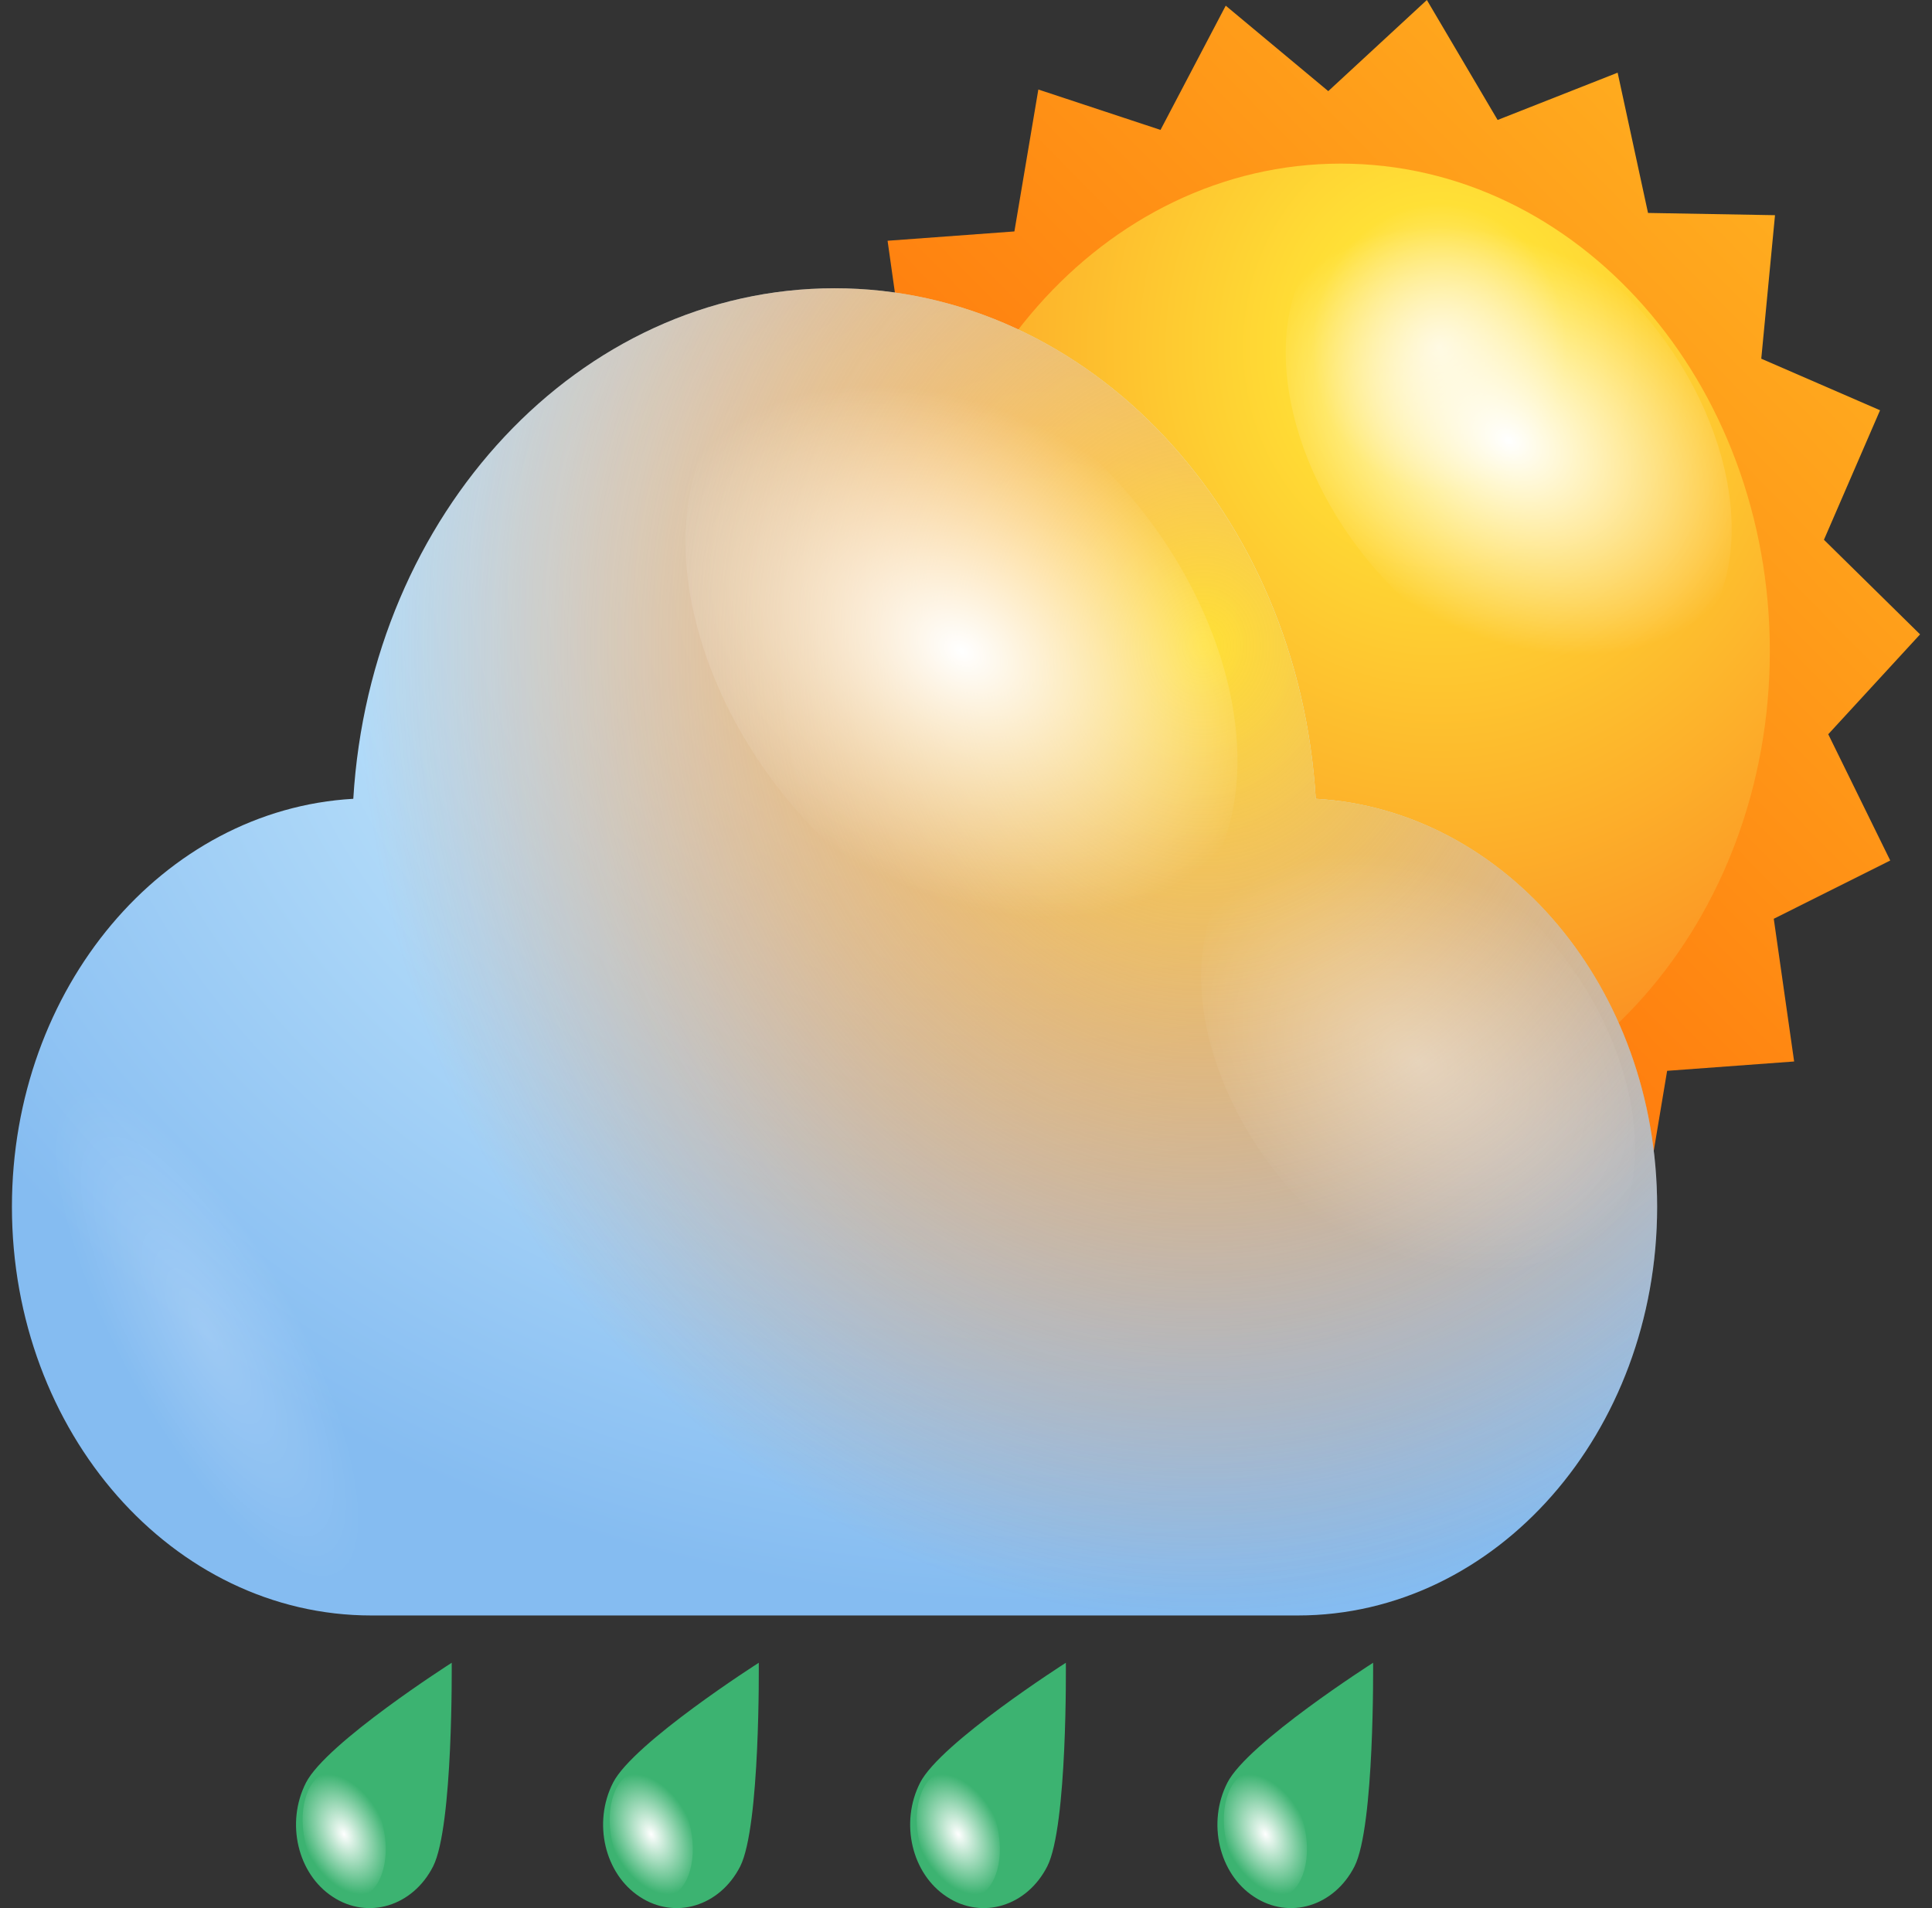
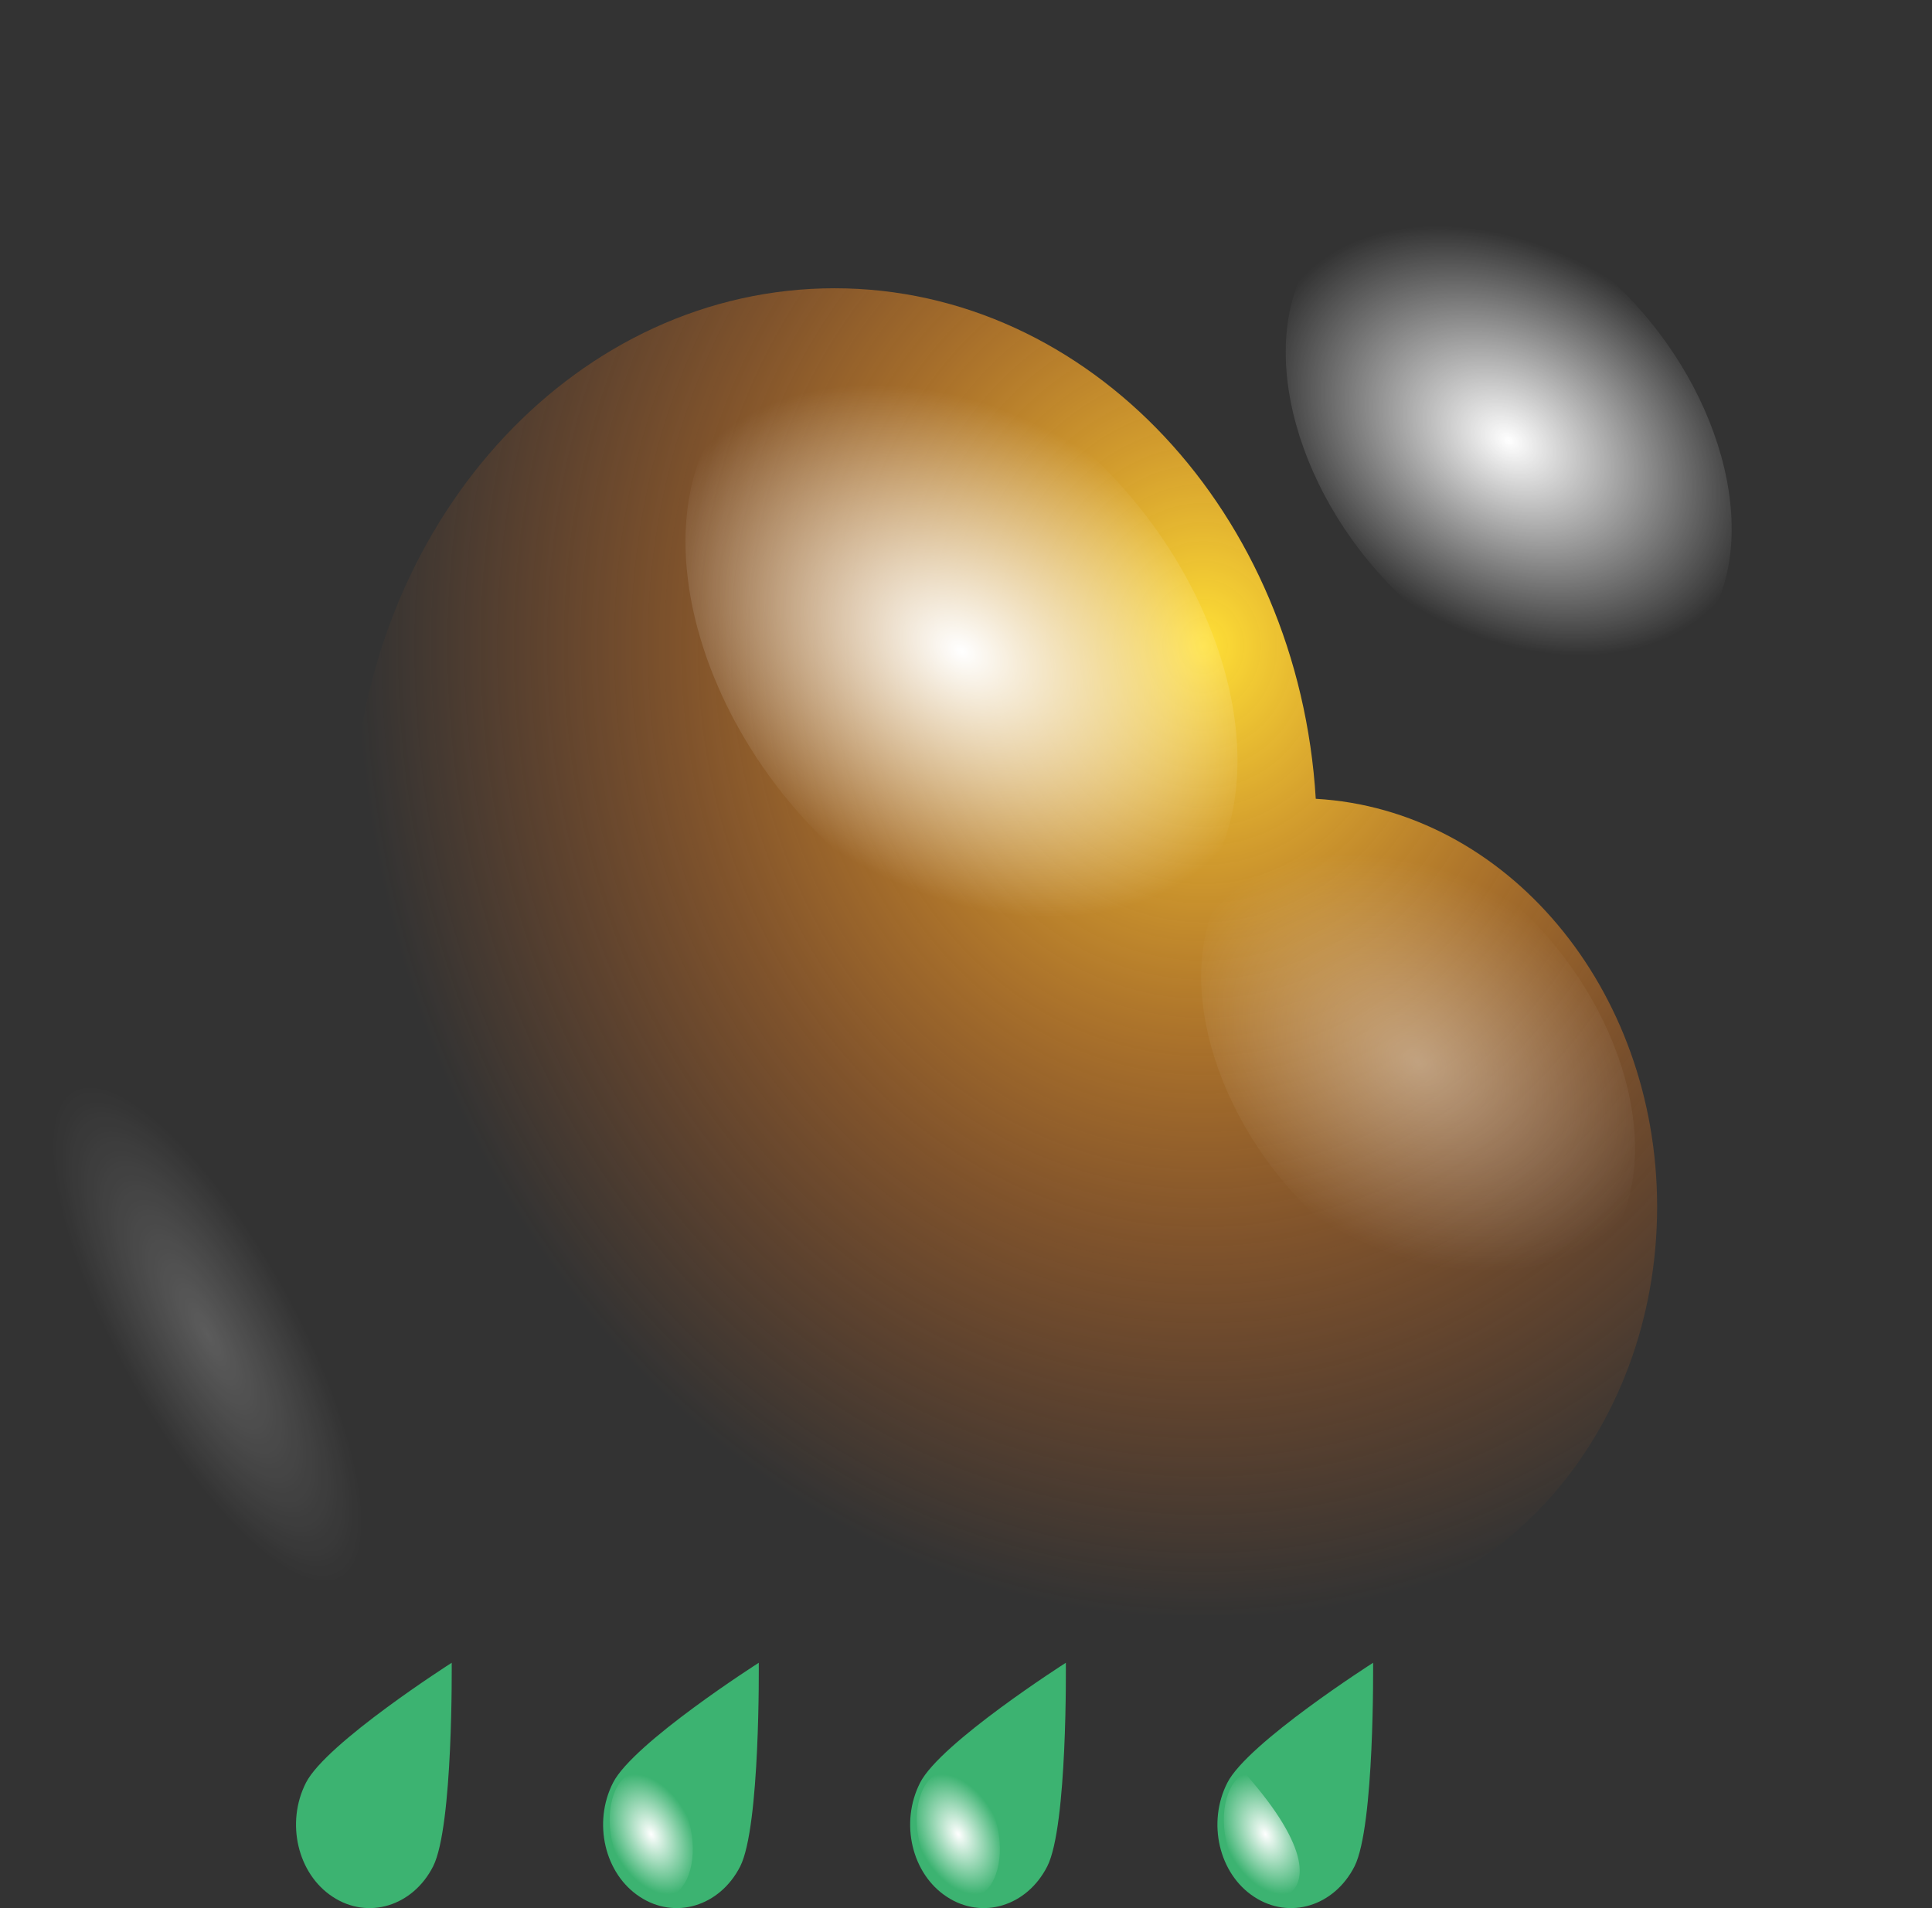
<svg xmlns="http://www.w3.org/2000/svg" width="81" height="80" viewBox="0 0 81 80" fill="none">
  <rect x="0" y="0" width="81" height="80" fill="#333333" stroke="none" />
-   <path d="M75.22 44.504L69.895 44.896L68.899 50.853L63.776 49.16L61.042 54.36L56.744 50.777L52.61 54.607L49.644 49.568L44.611 51.56L43.338 45.67L38.006 45.585L38.59 39.559L33.602 37.406L35.961 31.968L31.924 28.001L35.781 23.814L33.182 18.52L38.058 16.077L37.212 10.094L42.529 9.703L43.533 3.753L48.655 5.447L51.389 0.238L55.688 3.821L59.822 0L62.788 5.03L67.82 3.047L69.094 8.928L74.418 9.022L73.842 15.039L78.822 17.201L76.47 22.631L80.5 26.597L76.65 30.784L79.249 36.078L74.366 38.521L75.22 44.504Z" fill="url(#paint0_linear_1420_16692)" />
-   <path d="M38.223 27.303C38.223 38.598 46.274 47.747 56.212 47.747C66.151 47.747 74.201 38.598 74.201 27.303C74.201 16.018 66.151 6.86 56.212 6.86C46.282 6.86 38.223 16.009 38.223 27.303Z" fill="url(#paint1_radial_1420_16692)" />
  <path d="M58.953 25.193C54.37 20.971 52.58 14.537 54.954 10.826C57.328 7.115 62.975 7.532 67.559 11.754C72.142 15.975 73.924 22.409 71.55 26.12C69.176 29.84 63.537 29.422 58.953 25.193Z" fill="url(#paint2_radial_1420_16692)" />
-   <path opacity="0.4" d="M40.313 31.823C40.919 29.559 44.005 30.495 47.21 33.916C50.408 37.338 52.513 41.934 51.906 44.198C51.299 46.462 48.214 45.525 45.008 42.104C41.81 38.683 39.714 34.078 40.313 31.823Z" fill="url(#paint3_radial_1420_16692)" />
-   <path d="M55.164 33.491C54.445 21.533 45.69 12.086 34.988 12.086C24.286 12.086 15.531 21.533 14.812 33.491C6.843 33.942 0.5 41.423 0.5 50.598C0.5 60.062 7.248 67.731 15.568 67.731H54.408C62.728 67.731 69.476 60.062 69.476 50.598C69.476 41.423 63.133 33.942 55.164 33.491Z" fill="url(#paint4_radial_1420_16692)" />
  <path d="M55.164 33.491C54.445 21.533 45.69 12.086 34.988 12.086C24.286 12.086 15.531 21.533 14.812 33.491C6.843 33.942 0.5 41.423 0.5 50.598C0.5 60.062 7.248 67.731 15.568 67.731H54.408C62.728 67.731 69.476 60.062 69.476 50.598C69.476 41.423 63.133 33.942 55.164 33.491Z" fill="url(#paint5_radial_1420_16692)" />
  <path d="M34.989 35.619C29.312 30.384 27.102 22.427 30.038 17.831C32.981 13.235 39.969 13.754 45.638 18.98C51.307 24.205 53.524 32.18 50.581 36.768C47.645 41.364 40.665 40.853 34.989 35.619Z" fill="url(#paint6_radial_1420_16692)" />
  <path opacity="0.4" d="M55.269 51.083C50.813 46.972 49.068 40.717 51.382 37.1C53.696 33.491 59.186 33.891 63.642 38.002C68.098 42.113 69.836 48.377 67.529 51.985C65.215 55.594 59.725 55.194 55.269 51.083Z" fill="url(#paint7_radial_1420_16692)" />
  <path opacity="0.2" d="M11.27 51.653C7.982 45.823 4.155 43.015 2.724 45.381C1.301 47.747 2.807 54.394 6.094 60.224C9.39 66.054 13.209 68.863 14.64 66.505C16.07 64.131 14.557 57.492 11.27 51.653Z" fill="url(#paint8_radial_1420_16692)" />
  <path d="M18.159 78.25C17.305 79.927 15.425 80.497 13.95 79.527C12.475 78.565 11.973 76.421 12.827 74.744C13.681 73.067 18.938 69.714 18.938 69.714C18.938 69.714 19.005 76.574 18.159 78.25Z" fill="#3CB371" />
-   <path d="M12.917 77.672C12.437 76.25 12.729 74.761 13.568 74.344C14.407 73.918 15.47 74.727 15.942 76.148C16.422 77.561 16.13 79.059 15.291 79.476C14.452 79.893 13.389 79.084 12.917 77.672Z" fill="url(#paint9_radial_1420_16692)" />
  <path d="M31.034 78.25C30.18 79.927 28.3 80.497 26.825 79.527C25.349 78.565 24.848 76.421 25.701 74.744C26.555 73.067 31.812 69.714 31.812 69.714C31.812 69.714 31.88 76.574 31.034 78.25Z" fill="#3CB371" />
  <path d="M25.791 77.672C25.312 76.25 25.604 74.761 26.443 74.344C27.282 73.918 28.345 74.727 28.817 76.148C29.296 77.561 29.004 79.059 28.173 79.476C27.334 79.893 26.27 79.084 25.791 77.672Z" fill="url(#paint10_radial_1420_16692)" />
  <path d="M43.907 78.25C43.053 79.927 41.174 80.497 39.698 79.527C38.223 78.565 37.721 76.421 38.575 74.744C39.429 73.067 44.686 69.714 44.686 69.714C44.686 69.714 44.761 76.574 43.907 78.25Z" fill="#3CB371" />
  <path d="M38.665 77.672C38.185 76.25 38.477 74.761 39.316 74.344C40.155 73.918 41.218 74.727 41.69 76.148C42.17 77.561 41.878 79.059 41.046 79.476C40.208 79.893 39.144 79.084 38.665 77.672Z" fill="url(#paint11_radial_1420_16692)" />
  <path d="M56.789 78.25C55.935 79.927 54.055 80.497 52.58 79.527C51.105 78.565 50.603 76.421 51.457 74.744C52.31 73.067 57.568 69.714 57.568 69.714C57.568 69.714 57.635 76.574 56.789 78.25Z" fill="#3CB371" />
-   <path d="M51.54 77.672C51.06 76.25 51.352 74.761 52.191 74.344C53.03 73.918 54.093 74.727 54.565 76.148C55.045 77.561 54.753 79.059 53.914 79.476C53.083 79.893 52.019 79.084 51.54 77.672Z" fill="url(#paint12_radial_1420_16692)" />
+   <path d="M51.54 77.672C51.06 76.25 51.352 74.761 52.191 74.344C55.045 77.561 54.753 79.059 53.914 79.476C53.083 79.893 52.019 79.084 51.54 77.672Z" fill="url(#paint12_radial_1420_16692)" />
  <defs>
    <linearGradient id="paint0_linear_1420_16692" x1="78.36" y1="-0.823" x2="29.555" y2="47.167" gradientUnits="userSpaceOnUse">
      <stop stop-color="#FFBA24" />
      <stop offset="1" stop-color="#FF5500" />
    </linearGradient>
    <radialGradient id="paint1_radial_1420_16692" cx="0" cy="0" r="1" gradientUnits="userSpaceOnUse" gradientTransform="translate(60.329 14.482) rotate(180) scale(34.151 38.81)">
      <stop stop-color="#FFF4C3" />
      <stop offset="0.156" stop-color="#FFE036" />
      <stop offset="1" stop-color="#FA761C" />
    </radialGradient>
    <radialGradient id="paint2_radial_1420_16692" cx="0" cy="0" r="1" gradientUnits="userSpaceOnUse" gradientTransform="translate(63.258 18.476) rotate(122.624) scale(7.979 11.111)">
      <stop stop-color="white" />
      <stop offset="1" stop-color="white" stop-opacity="0" />
    </radialGradient>
    <radialGradient id="paint3_radial_1420_16692" cx="0" cy="0" r="1" gradientUnits="userSpaceOnUse" gradientTransform="translate(46.111 38.006) rotate(-133.128) scale(8.478 3.6)">
      <stop stop-color="white" />
      <stop offset="1" stop-color="white" stop-opacity="0" />
    </radialGradient>
    <radialGradient id="paint4_radial_1420_16692" cx="0" cy="0" r="1" gradientUnits="userSpaceOnUse" gradientTransform="translate(43.686 23.812) rotate(180) scale(52.617 43.681)">
      <stop stop-color="white" />
      <stop offset="0.198" stop-color="#D5F3FF" />
      <stop offset="1" stop-color="#85BCF1" />
    </radialGradient>
    <radialGradient id="paint5_radial_1420_16692" cx="0" cy="0" r="1" gradientUnits="userSpaceOnUse" gradientTransform="translate(50.461 27.214) scale(46.211 52.516)">
      <stop stop-color="#FFE036" />
      <stop offset="0.005" stop-color="#FFDF36" stop-opacity="0.993" />
      <stop offset="0.162" stop-color="#FDB92C" stop-opacity="0.789" />
      <stop offset="0.319" stop-color="#FC9C25" stop-opacity="0.585" />
      <stop offset="0.473" stop-color="#FB8720" stop-opacity="0.384" />
      <stop offset="0.625" stop-color="#FA7A1D" stop-opacity="0.188" />
      <stop offset="0.769" stop-color="#FA761C" stop-opacity="0" />
    </radialGradient>
    <radialGradient id="paint6_radial_1420_16692" cx="0" cy="0" r="1" gradientUnits="userSpaceOnUse" gradientTransform="translate(40.316 27.299) rotate(122.624) scale(9.881 13.759)">
      <stop stop-color="white" />
      <stop offset="1" stop-color="white" stop-opacity="0" />
    </radialGradient>
    <radialGradient id="paint7_radial_1420_16692" cx="0" cy="0" r="1" gradientUnits="userSpaceOnUse" gradientTransform="translate(59.457 44.541) rotate(122.624) scale(7.766 10.813)">
      <stop stop-color="white" />
      <stop offset="1" stop-color="white" stop-opacity="0" />
    </radialGradient>
    <radialGradient id="paint8_radial_1420_16692" cx="0" cy="0" r="1" gradientUnits="userSpaceOnUse" gradientTransform="translate(8.692 55.938) rotate(-28.685) scale(3.747 11.751)">
      <stop stop-color="white" />
      <stop offset="1" stop-color="white" stop-opacity="0" />
    </radialGradient>
    <radialGradient id="paint9_radial_1420_16692" cx="0" cy="0" r="1" gradientUnits="userSpaceOnUse" gradientTransform="translate(14.426 76.905) rotate(153.202) scale(1.695 2.681)">
      <stop stop-color="white" />
      <stop offset="1" stop-color="white" stop-opacity="0" />
    </radialGradient>
    <radialGradient id="paint10_radial_1420_16692" cx="0" cy="0" r="1" gradientUnits="userSpaceOnUse" gradientTransform="translate(27.303 76.904) rotate(153.202) scale(1.695 2.681)">
      <stop stop-color="white" />
      <stop offset="1" stop-color="white" stop-opacity="0" />
    </radialGradient>
    <radialGradient id="paint11_radial_1420_16692" cx="0" cy="0" r="1" gradientUnits="userSpaceOnUse" gradientTransform="translate(40.179 76.904) rotate(153.202) scale(1.695 2.681)">
      <stop stop-color="white" />
      <stop offset="1" stop-color="white" stop-opacity="0" />
    </radialGradient>
    <radialGradient id="paint12_radial_1420_16692" cx="0" cy="0" r="1" gradientUnits="userSpaceOnUse" gradientTransform="translate(53.056 76.905) rotate(153.202) scale(1.695 2.681)">
      <stop stop-color="white" />
      <stop offset="1" stop-color="white" stop-opacity="0" />
    </radialGradient>
  </defs>
</svg>